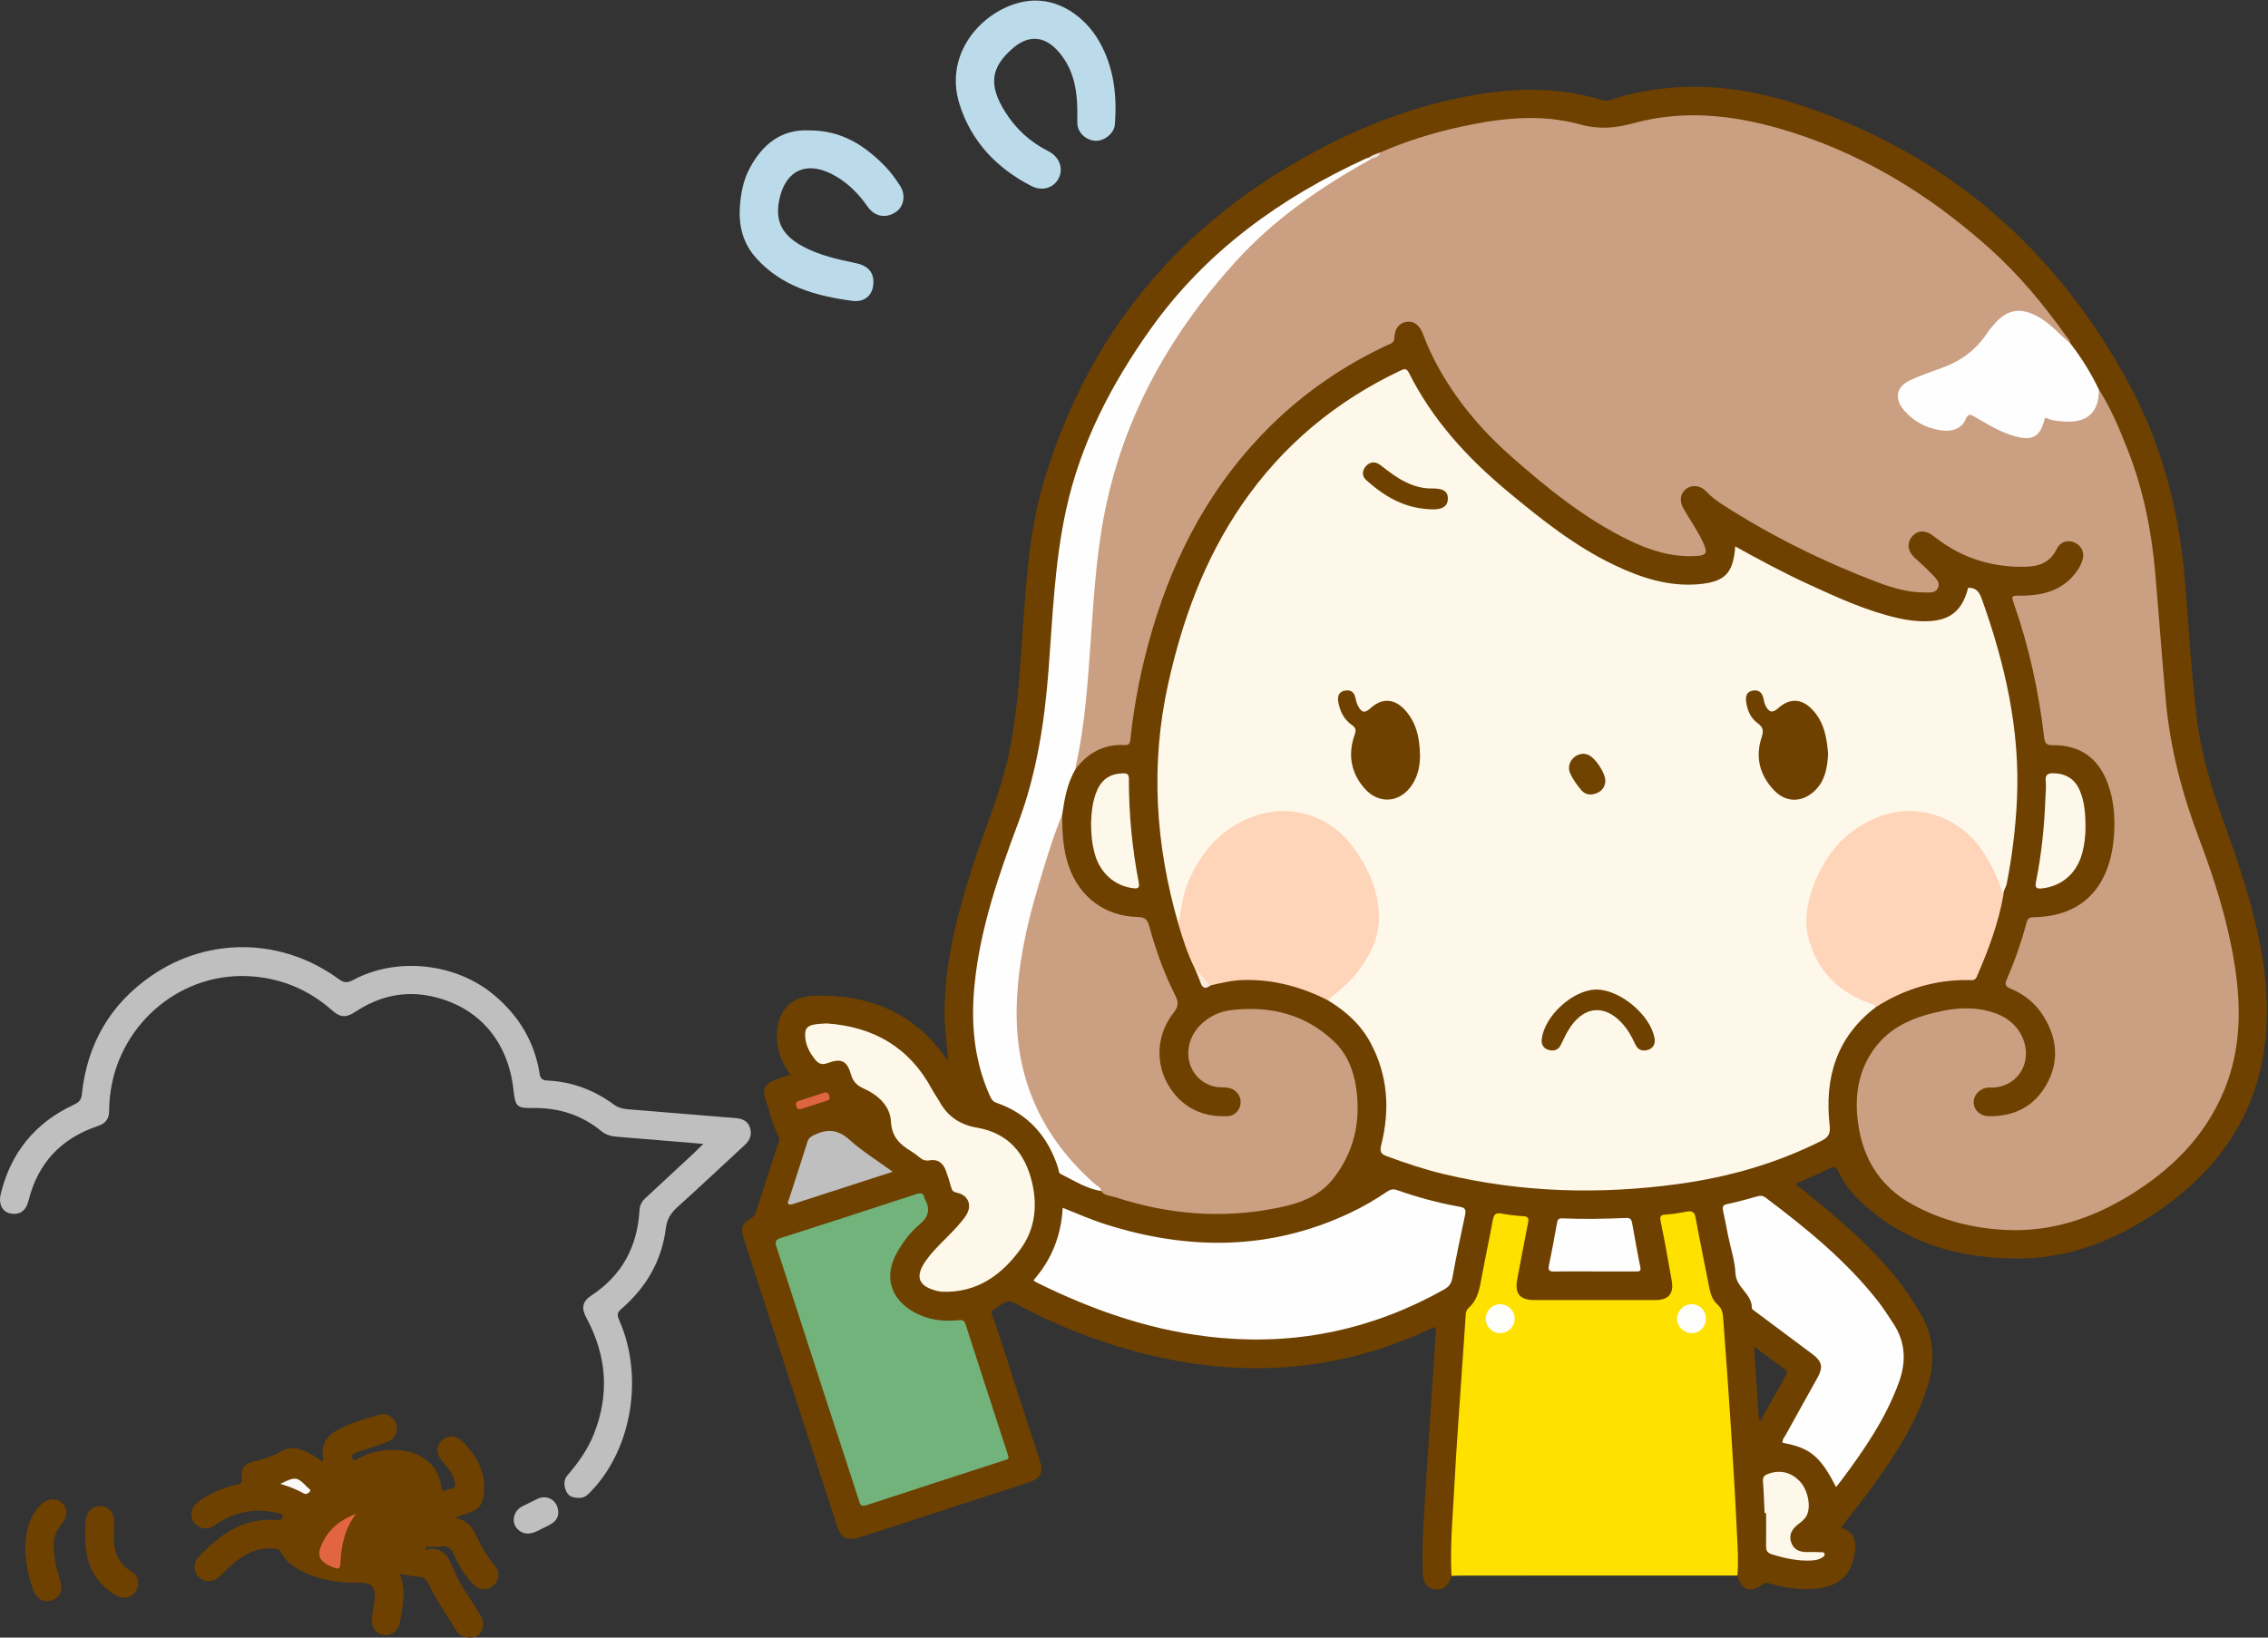
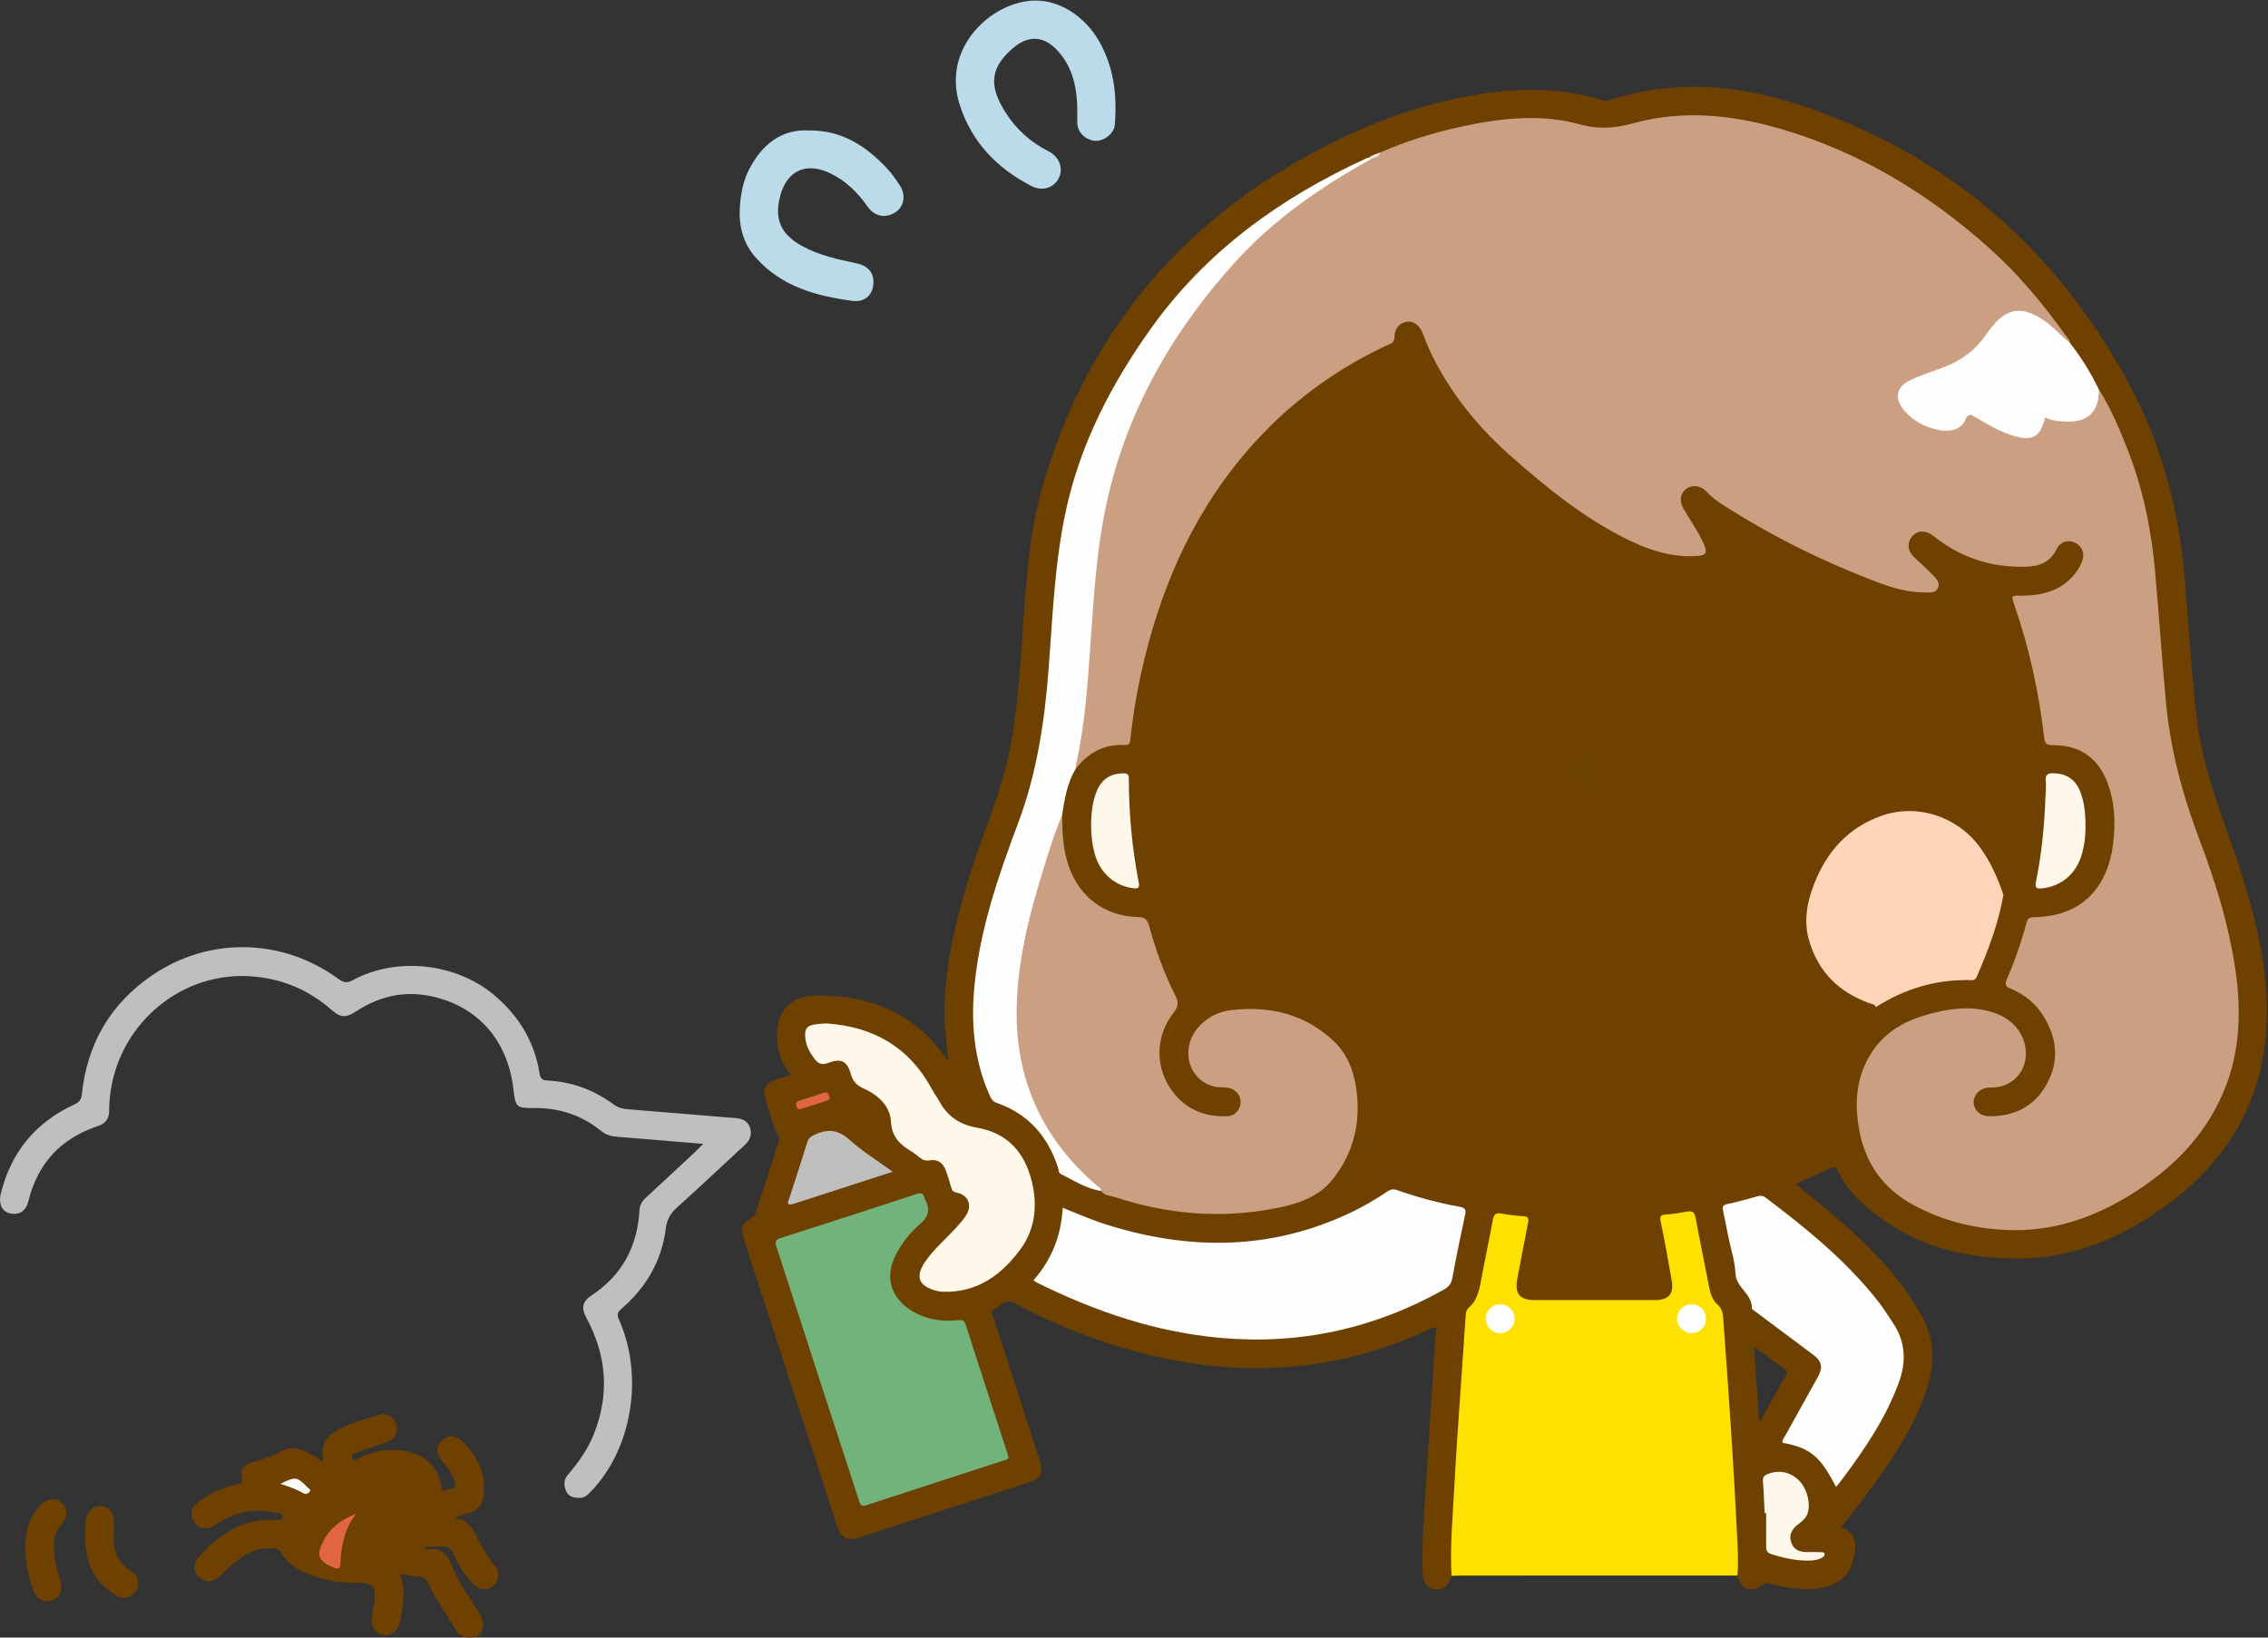
<svg xmlns="http://www.w3.org/2000/svg" version="1.1" x="0" y="0" width="1332" height="962" viewBox="0, 0, 1332, 962">
  <rect x="0" y="0" width="1332" height="962" fill="#333333" stroke="none" />
  <defs>
    <clipPath id="Clip_1">
      <path d="M0,962 L1331.36,962 L1331.36,0.329 L0,0.329 z" />
    </clipPath>
  </defs>
  <g id="Layer_1">
    <g clip-path="url(#Clip_1)">
      <path d="M1049.2,807.319 C1044.1,816.383 1039.06,825.477 1034,834.562 C1033.68,834.431 1033.37,834.299 1033.05,834.167 C1032.12,820.156 1031.18,806.146 1030.17,791.024 C1036.86,795.993 1042.79,800.392 1048.71,804.788 C1049.65,805.486 1049.82,806.22 1049.2,807.319 z M1329.92,571.199 C1326.56,543.779 1318.35,517.644 1309.15,491.785 C1301.34,469.85 1293.61,447.973 1290.54,424.685 C1286.73,395.778 1285.59,366.659 1282.91,337.664 C1279.28,298.297 1269.44,260.824 1250.62,225.919 C1207.59,146.081 1143.71,90.51 1057.42,61.807 C1020.53,49.537 982.885,46.563 945.109,58.852 C943.577,59.35 942.176,59.21 940.743,58.769 C914.77,50.773 888.518,51.564 862.195,56.48 C823.634,63.682 788.166,78.856 754.769,99.053 C683.204,142.331 636.008,204.517 612.592,284.583 C603.188,316.738 602.221,350.218 599.775,383.399 C598.111,405.976 596.27,428.544 590.703,450.583 C585.647,470.596 577.406,489.562 571.136,509.181 C562.093,537.478 554.635,566.036 554.731,596.072 C554.759,604.856 556.047,613.515 556.86,622.257 C556.347,622.257 556.081,622.326 556.028,622.248 C537.268,594.955 510.455,584.052 478.344,584.916 C463.787,585.308 456.122,594.491 456.302,609.039 C456.405,617.307 459.1,624.65 464.345,631.342 C460.566,632.613 457.205,633.577 453.977,634.871 C449.809,636.542 447.737,640.386 449.192,644.58 C451.851,652.243 453.337,660.335 457.278,667.527 C458.072,668.975 457.542,670.027 457.136,671.276 C452.775,684.702 448.427,698.132 444.098,711.568 C443.642,712.983 443.307,714.213 441.786,715.147 C435.358,719.094 434.705,721.263 437.135,728.742 C455.24,784.489 473.345,840.236 491.454,895.981 C493.944,903.643 497.43,905.521 505.006,903.069 C537.727,892.476 570.44,881.857 603.139,871.197 C611.558,868.452 613.09,865.398 610.362,856.981 C601.602,829.956 592.756,802.96 584.076,775.911 C583.402,773.812 580.843,770.65 583.612,769.337 C587.466,767.51 590.198,762.337 596.255,765.64 C614.949,775.835 634.55,784.069 654.893,790.417 C717.844,810.062 779.721,808.976 840.143,780.602 C841.143,780.133 842.115,779.269 843.398,779.998 C841.384,811.021 839.285,842.052 837.388,873.095 C836.353,890.026 835.007,906.961 835.58,923.944 C835.789,930.146 838.302,933.105 842.82,933.67 C847.63,934.272 850.687,931.752 852.475,925.709 C853.028,924.861 853.434,923.967 853.481,922.93 C854.339,903.819 854.897,884.696 856.174,865.6 C857.018,852.986 857.712,840.357 858.559,827.743 C859.707,810.645 860.922,793.548 862.17,776.455 C862.424,772.986 863.098,769.924 865.422,767.281 C868.37,763.929 869.807,759.923 870.645,755.571 C872.628,745.264 874.711,734.975 876.791,724.686 C879.317,712.188 878.226,714.653 889.523,715.479 C895.6,715.923 896.001,716.771 894.921,722.679 C893.123,732.511 890.912,742.276 889.575,752.183 C888.447,760.537 892.289,765.085 900.615,765.147 C924.441,765.322 948.269,765.336 972.094,765.14 C980.699,765.069 984.674,759.859 983.259,751.278 C981.849,742.728 979.997,734.261 978.544,725.719 C976.794,715.439 974.27,715.286 987.435,713.948 C993.46,713.335 993.797,713.487 995.042,719.548 C997.524,731.625 999.866,743.731 1002.33,755.813 C1002.96,758.917 1003.27,762.347 1005.57,764.616 C1009.88,768.885 1010.67,774.274 1010.94,779.76 C1011.25,786.248 1011.9,792.706 1012.27,799.186 C1012.94,810.649 1013.82,822.1 1014.61,833.554 C1015.53,847 1016.43,860.45 1017.16,873.903 C1018.02,889.851 1019.33,905.785 1019.31,921.775 C1019.31,923.115 1019.5,924.44 1020.37,925.551 C1022.74,934.253 1028.15,936.185 1035.38,930.615 C1037.19,929.22 1038.38,930.074 1039.91,930.46 C1049.98,933.005 1060.12,934.766 1070.52,932.669 C1079.83,930.791 1086.2,925.478 1088.49,916.111 C1090.39,908.326 1091.08,900.676 1081.21,897.294 C1087.79,888.773 1094.19,880.896 1100.13,872.687 C1113.22,854.598 1125.32,835.942 1132.08,814.351 C1136.81,799.265 1135.96,784.824 1127.59,771.157 C1124.64,766.339 1121.76,761.449 1118.41,756.912 C1103.25,736.371 1084.28,719.643 1064.59,703.659 C1061.28,700.971 1057.96,698.303 1054.46,695.485 C1061.46,692.353 1068.05,689.622 1074.42,686.452 C1077.08,685.129 1078.29,685.234 1079.61,688.046 C1082.68,694.573 1086.97,700.345 1092.18,705.306 C1118.85,730.709 1151.65,739.773 1187.36,739.281 C1214.25,738.91 1238.91,729.721 1261.51,715.423 C1314.65,681.814 1337.58,633.759 1329.92,571.199" fill="#6E4100" />
      <path d="M852.475,925.709 C851.526,908.245 853.213,890.852 854.12,873.452 C855.35,849.854 857.167,826.286 858.749,802.706 C859.429,792.577 860.179,782.451 860.825,772.319 C860.926,770.73 861.316,769.411 862.522,768.346 C867.173,764.236 868.628,758.717 869.7,752.873 C871.919,740.765 874.512,728.725 876.759,716.621 C877.319,713.606 878.322,712.273 881.621,712.872 C885.87,713.643 890.186,714.203 894.495,714.433 C897.565,714.597 897.953,715.742 897.399,718.481 C895.193,729.401 893.22,740.368 891.113,751.308 C889.466,759.864 892.528,763.722 901.132,763.728 C924.793,763.742 948.454,763.745 972.115,763.726 C979.906,763.72 983.148,760.034 981.82,752.407 C979.794,740.776 977.739,729.144 975.328,717.589 C974.64,714.291 975.429,713.664 978.475,713.471 C982.612,713.209 986.736,712.494 990.824,711.744 C993.923,711.176 995.22,712.102 995.819,715.344 C998.354,729.085 1001.21,742.767 1003.87,756.485 C1004.62,760.336 1005.83,763.871 1008.88,766.545 C1011.15,768.537 1011.78,771.065 1012.01,774.077 C1015.16,816.398 1018.11,858.73 1020.14,901.123 C1020.54,909.27 1021.13,917.401 1020.37,925.552 C966.403,925.554 912.433,925.556 858.464,925.566 C856.467,925.567 854.471,925.659 852.475,925.709" fill="#FFE100" />
      <path d="M413.025,671.969 C395.171,670.485 378.476,669.082 361.777,667.722 C358.536,667.459 355.653,666.511 353.086,664.414 C341.528,654.973 328.173,650.696 313.336,650.906 C303.602,651.044 302.661,650.269 301.608,640.528 C298.491,611.668 281.196,591.528 253.938,585.383 C237.642,581.71 222.594,585.219 208.796,594.335 C203.294,597.969 199.934,597.843 194.976,593.472 C181.712,581.777 166.362,575.117 148.621,573.622 C107.28,570.14 71.196,600.439 65.079,640.357 C64.452,644.45 64.141,648.624 64.089,652.765 C64.03,657.465 61.842,660.035 57.472,661.492 C35.886,668.688 22.198,683.268 16.711,705.458 C15.209,711.533 11.281,714.029 5.699,712.751 C1.269,711.737 -0.962,707.11 0.395,701.513 C6.302,677.147 20.588,659.586 43.313,648.973 C46.008,647.715 47.694,646.528 48.058,642.979 C51.081,613.477 64.687,589.829 89.138,573.079 C122.833,549.995 166.014,551.059 198.942,575.179 C201.8,577.273 203.889,577.592 207.253,575.775 C233.067,561.837 267.787,565.71 290.205,584.554 C304.795,596.818 314.02,612.087 316.968,631.007 C317.361,633.533 318.537,634.609 321.261,634.731 C335.794,635.38 348.858,640.31 360.557,648.876 C362.952,650.63 365.606,651.368 368.451,651.604 C389.638,653.354 410.828,655.073 432.017,656.809 C435.718,657.112 439.009,658.354 440.357,662.096 C441.785,666.06 440.718,669.552 437.545,672.478 C424.212,684.775 411.04,697.249 397.563,709.384 C393.759,712.809 391.678,716.5 391.042,721.576 C388.634,740.781 379.436,756.414 364.9,768.931 C362.358,771.12 362.363,772.608 363.644,775.503 C378.255,808.542 371.131,851.285 347.06,876.135 C345.204,878.051 343.453,879.972 340.366,879.936 C336.976,879.895 333.91,879.32 332.473,875.912 C331.132,872.731 330.881,869.429 333.367,866.534 C339.576,859.3 345.093,851.627 348.673,842.705 C358.139,819.109 356.33,796.228 344.308,774.002 C341.309,768.459 342.017,764.518 347.198,761.119 C365.244,749.28 374.34,732.392 375.559,711.091 C375.738,707.97 376.936,705.78 379.125,703.764 C388.549,695.083 397.919,686.344 407.292,677.608 C408.976,676.038 410.578,674.381 413.025,671.969" fill="#BFBFBF" />
      <path d="M249.631,910.373 C261.436,907.806 263.82,915.867 267.102,923.558 C270.563,931.667 276.048,938.713 280.6,946.254 C281.372,947.533 282.176,948.803 282.829,950.144 C284.84,954.274 283.571,959.161 280.043,961.124 C276.744,962.959 270.355,961.809 268.429,958.605 C262.864,949.346 256.406,940.598 251.864,930.764 C250.496,927.804 248.959,926.422 245.701,926.241 C242.254,926.05 238.844,925.206 234.691,924.528 C238.824,934.155 236.51,943.357 234.923,952.576 C234.036,957.731 230.308,960.988 225.811,960.491 C220.832,959.941 217.906,956.125 218.415,950.482 C218.714,947.176 219.438,943.911 219.886,940.616 C221.008,932.371 218.741,929.631 210.248,929.765 C200.984,929.91 191.973,928.701 183.288,925.548 C175.831,922.841 168.921,919.16 164.947,911.812 C163.817,909.722 162.203,909.844 160.366,909.691 C149.818,908.811 141.868,914.008 134.538,920.646 C132.69,922.319 131,924.165 129.213,925.907 C125.502,929.526 120.662,929.863 117.13,926.769 C113.626,923.7 113.158,918.451 116.635,914.704 C128.913,901.471 142.832,891.442 162.174,892.923 C163.988,893.062 165.797,893.17 165.965,890.942 C166.122,888.858 163.893,889.115 162.697,888.821 C150.619,885.843 139.277,887.798 128.694,894.28 C127.561,894.974 126.525,895.83 125.377,896.496 C121.159,898.94 116.516,898.014 113.882,894.255 C111.327,890.609 112.07,885.735 115.884,882.733 C122.664,877.396 130.447,874.067 138.799,872.171 C141.363,871.589 142.635,871.359 142.003,868.016 C141.064,863.049 143.633,859.914 148.742,858.659 C154.572,857.226 160.264,855.503 165.491,852.448 C171.119,849.158 176.453,851.078 181.605,853.689 C184.241,855.026 186.65,856.811 189.233,858.438 C190.45,857.826 189.696,856.714 189.589,855.906 C188.699,849.19 191.332,844.137 196.999,840.774 C205.231,835.889 214.466,833.511 223.566,830.943 C227.497,829.833 231.815,832.951 232.802,836.772 C233.949,841.216 232.117,845.25 227.773,846.907 C222.502,848.918 217.101,850.585 211.762,852.419 C210.663,852.796 209.605,853.292 208.507,853.668 C206.962,854.196 206.299,855.207 206.983,856.726 C207.906,858.773 209.114,857.437 210.209,856.85 C217.119,853.15 224.555,851.523 232.32,851.772 C246.633,852.232 257.428,859.753 259.171,873.46 C259.419,875.414 260.199,876.482 261.954,875.367 C263.837,874.17 268.03,875.421 267.265,871.302 C266.362,866.437 263.43,862.531 260.165,858.901 C256.013,854.285 255.816,849.761 259.553,846.185 C263.192,842.705 268.152,843.061 272.305,847.411 C279.782,855.242 284.916,864.306 284.375,875.456 C283.944,884.358 281.091,887.276 272.585,889.646 C270.879,890.122 269.208,890.722 267.111,891.912 C275.681,892.575 278.154,899.058 281.205,905.137 C283.813,910.331 286.793,915.314 290.603,919.799 C293.764,923.519 293.258,928.438 289.852,931.449 C286.443,934.464 281.672,934.327 278.173,930.844 C273.158,925.852 269.507,919.837 266.721,913.426 C264.975,909.408 262.582,907.946 258.363,908.486 C255.745,908.822 253.05,908.549 250.389,908.549 C250.136,909.157 249.884,909.765 249.631,910.373" fill="#6E4100" />
      <path d="M632.716,65.769 C632.7,52.312 630.34,39.531 620.73,29.325 C612.723,20.822 603.616,20.698 594.687,28.464 C581.83,39.646 580.531,49.969 590.183,65.486 C596.475,75.601 604.941,83.401 615.614,88.769 C622.045,92.005 624.72,98.789 621.867,104.522 C618.908,110.467 612.129,112.591 605.639,109.234 C585.448,98.791 570.634,83.406 563.608,61.479 C553.495,29.918 579.183,3.867 603.449,0.642 C621.609,-1.771 637.296,10.113 645.252,23.787 C654.215,39.192 656.126,55.95 654.741,73.311 C654.344,78.287 648.518,82.949 643.459,82.715 C637.831,82.455 633.059,78.086 632.74,72.764 C632.6,70.44 632.716,68.101 632.716,65.769" fill="#BCDBEA" />
    </g>
    <path d="M474.765,76.613 C494.485,76.407 508.281,85.717 520.375,98.295 C523.46,101.503 526.051,105.247 528.512,108.981 C532.231,114.623 530.894,121.565 525.774,124.8 C520,128.447 513.585,127.141 509.622,121.468 C503.91,113.29 496.986,106.389 487.968,101.968 C473.462,94.856 462.032,100.111 458.121,115.454 C454.682,128.945 458.675,137.683 470.968,144.47 C481.039,150.03 492.061,152.348 503.123,154.707 C510.459,156.272 513.775,160.966 512.803,167.882 C511.972,173.802 507.502,177.666 500.484,176.725 C479.234,173.878 458.971,168.302 443.974,151.449 C436.43,142.972 433.761,132.827 434.533,121.517 C435.073,113.602 436.51,105.991 440.217,98.988 C447.806,84.649 459.004,75.912 474.765,76.613" fill="#BCDBEA" />
    <path d="M14.813,909.967 C14.912,900.248 16.797,891.798 23.11,884.892 C27.584,879.998 32.676,879.396 36.631,883.141 C40.194,886.516 39.708,891.386 35.551,896.265 C30.481,902.215 31.352,909.332 32.264,916.24 C32.801,920.315 34.168,924.296 35.323,928.272 C37.052,934.221 35.4,938.36 30.444,940.068 C25.655,941.719 21.393,939.309 19.396,933.668 C16.606,925.789 15.053,917.664 14.813,909.967" fill="#6E4100" />
    <path d="M67.013,899.176 C66.121,909.525 68.226,918.022 77.673,923.523 C81.494,925.749 82.125,930.861 79.916,934.56 C77.586,938.461 72.872,939.836 68.593,937.414 C58.774,931.855 52.637,923.588 50.833,912.286 C49.829,905.995 49.801,899.693 50.386,893.374 C50.879,888.059 54.231,884.69 58.9,884.746 C63.821,884.805 66.97,888.431 67.011,894.1 C67.025,895.93 67.013,897.761 67.013,899.176" fill="#6E4100" />
-     <path d="M327.888,888.453 C327.795,894.586 321.928,896.033 317.223,898.568 C313.124,900.777 308.891,902.284 304.684,898.944 C299.946,895.183 301.075,887.763 306.742,884.884 C309.692,883.385 312.663,881.927 315.645,880.494 C321.393,877.731 327.725,881.403 327.888,888.453" fill="#BFBFBF" />
    <path d="M810.621,89.564 C826.149,82.758 842.289,77.815 858.831,74.265 C881.784,69.338 905.065,66.734 927.973,73.084 C939.121,76.175 948.808,75.274 959.691,72.303 C988.186,64.525 1016.75,67.38 1044.81,75.44 C1091.74,88.92 1132.36,113.572 1168.56,145.99 C1185.53,161.179 1199.93,178.551 1213.13,196.993 C1214.16,198.44 1215.64,199.701 1215.85,201.658 C1213.16,202.52 1211.96,200.314 1210.56,198.894 C1206.56,194.855 1202.38,191.06 1197.6,187.977 C1187.64,181.567 1179.12,182.886 1171.67,191.949 C1170.19,193.751 1168.69,195.535 1167.36,197.446 C1161.06,206.474 1152.62,212.706 1142.43,216.686 C1137,218.805 1131.56,220.891 1126.09,222.884 C1123.73,223.744 1121.45,224.743 1119.55,226.45 C1115.85,229.787 1115.25,233.316 1117.68,237.615 C1122.39,245.958 1135.46,252.569 1144.92,251.398 C1148.64,250.937 1151.61,249.222 1153.23,245.787 C1154.95,242.117 1157.43,241.983 1160.51,243.821 C1165.95,247.067 1171.62,249.867 1177.28,252.68 C1181.4,254.725 1185.73,255.59 1190.32,255.522 C1194.51,255.461 1197.61,253.716 1198.47,249.608 C1199.49,244.789 1201.98,244.009 1206.28,245.365 C1211.7,247.077 1217.16,246.178 1222.5,244.641 C1228.07,243.038 1231.29,239.501 1231.43,233.485 C1231.47,231.853 1231.28,230.108 1232.68,228.815 C1239.69,239.8 1244.68,251.785 1249.44,263.827 C1258.67,287.192 1263.58,311.598 1265.77,336.556 C1267.96,361.569 1269.7,386.622 1271.98,411.627 C1274.52,439.624 1281.64,466.509 1291.59,492.803 C1300.54,516.448 1308.17,540.563 1312.23,565.635 C1316.4,591.328 1316.28,616.699 1305.98,641.171 C1294.69,668.016 1274.96,687.386 1250.57,702.3 C1228.55,715.761 1204.75,723.696 1178.62,722.562 C1159.29,721.723 1140.82,717.116 1123.68,707.841 C1103,696.657 1092.9,678.641 1090.8,655.845 C1089.49,641.73 1092.05,628.252 1100.48,616.446 C1110.35,602.623 1125.06,597.066 1140.83,593.854 C1151.71,591.638 1162.68,591.561 1173.27,595.762 C1183.41,599.784 1189.89,608.969 1189.82,619.095 C1189.75,629.916 1181.59,638.351 1170.71,638.847 C1169.54,638.901 1168.36,638.79 1167.21,638.941 C1162.3,639.589 1158.81,643.61 1159.16,648.109 C1159.5,652.439 1163.16,655.672 1168.13,655.722 C1182.77,655.872 1194.48,650.195 1201.81,637.294 C1209.51,623.731 1208.27,610.125 1200.23,597.063 C1195.56,589.467 1188.85,584.043 1180.63,580.676 C1177.77,579.505 1177.33,578.265 1178.54,575.466 C1183.23,564.621 1187.15,553.487 1190.16,542.052 C1190.75,539.807 1191.75,538.858 1194.26,538.822 C1226.39,538.363 1239.52,517.12 1241.5,491.434 C1242.34,480.591 1241.59,469.773 1237.6,459.473 C1232.02,445.035 1221.26,437.607 1205.73,437.752 C1201.89,437.788 1200.93,436.803 1200.48,432.906 C1197.41,406.412 1191.75,380.467 1182.98,355.237 C1181.14,349.925 1181.18,349.888 1186.67,349.908 C1200.31,349.957 1212.43,346.669 1220.47,334.493 C1221.46,332.982 1222.26,331.294 1222.88,329.587 C1224.54,324.954 1222.79,320.76 1218.52,318.759 C1214.56,316.905 1210,318.15 1207.91,322.508 C1204.23,330.186 1197.89,332.695 1190.05,332.922 C1170.57,333.485 1152.93,328.176 1137.38,316.293 C1136.58,315.686 1135.8,315.068 1135,314.47 C1130.71,311.264 1126.04,311.527 1122.98,315.139 C1119.77,318.946 1120.36,323.824 1124.4,327.555 C1128.06,330.941 1131.81,334.259 1135.22,337.892 C1137.07,339.864 1139.53,342.212 1138.23,345.282 C1136.89,348.432 1133.6,348.028 1130.78,348.05 C1120.61,348.132 1111.07,345.257 1101.71,341.683 C1070.05,329.589 1039.84,314.594 1011.33,296.224 C1007.96,294.054 1004.83,291.623 1002.07,288.668 C998.796,285.161 993.767,284.602 990.382,287.112 C986.839,289.739 986.101,294.115 988.669,298.695 C992.412,305.37 997.002,311.555 1000.18,318.558 C1003.12,325.017 1002.41,326.373 995.182,326.686 C981.521,327.278 968.883,323.257 956.781,317.388 C931.053,304.911 909.08,287.086 887.793,268.362 C869.773,252.51 854.535,234.345 843.238,213.046 C840.35,207.601 837.873,201.969 835.712,196.193 C833.769,191.002 830.286,188.421 826.219,189.022 C821.946,189.654 819.078,192.86 818.944,198.287 C818.862,201.626 816.484,201.932 814.533,202.848 C789.132,214.775 766.256,230.398 746.275,250.087 C712.26,283.605 690.278,324.202 676.83,369.686 C670.549,390.927 666.134,412.567 663.844,434.61 C663.593,437.023 662.732,437.782 660.474,437.666 C648.308,437.041 638.958,442.222 631.739,451.732 C629.814,449.391 631.14,446.909 631.583,444.565 C635.39,424.42 637.059,404.052 638.533,383.631 C640.651,354.284 642.088,324.841 648.273,295.937 C654.139,268.524 664.414,242.8 677.826,218.251 C689.851,196.24 704.009,175.688 720.638,156.95 C735.839,139.82 753.367,125.223 772.228,112.246 C782.244,105.354 792.456,98.779 803.472,93.571 C805.613,91.814 808.859,92.015 810.621,89.564" fill="#CBA082" />
-     <path d="M692.038,542.713 C678.606,496.183 675.51,449.262 686.073,401.671 C694.431,364.013 707.43,328.353 729.423,296.343 C753.268,261.637 784.491,235.688 822.467,217.7 C824.713,216.636 826.043,216.171 827.49,219.058 C841.389,246.807 861.929,269.137 885.536,288.769 C905.118,305.053 925.022,320.973 948.251,332.017 C963.756,339.39 979.826,344.649 997.248,343.226 C1013.11,341.931 1017.96,336.743 1019.1,321.004 C1033.3,328.865 1047.46,336.479 1062.08,343.2 C1079.28,351.113 1096.5,359.027 1115.1,363.195 C1120.13,364.322 1125.24,364.995 1130.44,364.977 C1144.86,364.925 1152.34,359.225 1155.92,345.264 C1160.31,345.186 1162.35,347.492 1163.82,351.584 C1177.57,389.936 1186.56,429.09 1184.54,470.183 C1183.73,486.657 1181.74,502.988 1178.55,519.176 C1178.11,521.434 1176.36,523.276 1176.62,525.72 C1174.08,525.45 1174.39,523.134 1173.83,521.595 C1169.89,510.865 1164.39,501.253 1156.54,492.729 C1141.62,476.541 1114.52,472.957 1095.14,485.157 C1075.19,497.708 1064.06,516.051 1062.28,539.348 C1061.34,551.645 1066.1,562.78 1074.45,572.19 C1080.9,579.458 1088.62,584.684 1097.74,587.944 C1099.51,588.573 1101.83,588.86 1101.73,591.624 C1078.56,609.175 1071.49,633.132 1074.54,660.902 C1075.04,665.436 1074.35,667.835 1069.91,670.077 C1043.35,683.483 1015.17,691.48 985.865,695.505 C939.637,701.855 893.642,700.597 848.097,689.743 C836.612,687.006 825.436,683.287 814.37,679.168 C810.723,677.811 810.324,676.143 811.203,672.624 C816.378,651.908 815.195,631.778 804.932,612.629 C799.091,601.73 790.229,593.886 779.815,587.587 C779.78,584.465 782.597,583.681 784.412,582.187 C792.623,575.427 799.413,567.509 804.067,557.93 C810.98,543.699 809.539,529.464 803.392,515.429 C796.49,499.668 786.707,486.415 769.647,480.692 C750.434,474.247 733.226,478.625 718.106,491.795 C704.143,503.958 696.622,519.497 694.211,537.708 C693.974,539.498 694.625,541.866 692.038,542.713" fill="#FEF8EA" />
    <path d="M623.788,478.757 C623.902,488.907 624.265,498.999 627.634,508.76 C633.899,526.916 648.867,538.244 668.169,538.692 C672.242,538.787 673.818,539.995 674.896,543.904 C678.792,558.027 683.638,571.853 690.326,584.927 C692.3,588.785 692.032,591.43 689.241,594.962 C678.023,609.158 678.249,628.489 689.61,642.461 C697.659,652.359 708.502,656.246 721.023,655.683 C725.448,655.484 728.642,651.729 728.642,647.321 C728.643,643.161 725.32,639.499 720.873,638.94 C718.242,638.61 715.483,638.884 712.951,638.23 C697.095,634.133 692.736,614.717 704.861,602.28 C709.927,597.084 716.29,594.154 723.408,593.348 C745.987,590.788 766.425,595.723 783.332,611.657 C791.168,619.042 794.955,628.758 796.47,639.104 C799.311,658.509 795.393,676.442 783.176,692.212 C774.626,703.249 762.446,707.17 749.498,709.724 C717.424,716.053 685.955,713.437 655.02,703.299 C652.158,702.361 648.713,702.512 646.679,699.617 C636.461,692.018 627.673,682.953 620.209,672.704 C605.96,653.139 598.228,631.242 596.208,607.022 C594.382,585.136 597.67,563.917 602.405,542.781 C606.96,522.451 613.747,502.772 620.458,483.083 C621.047,481.355 621.115,478.984 623.788,478.757" fill="#CBA082" />
    <path d="M606.958,752.103 C617.595,740.023 623.244,725.939 624.126,709.497 C632.738,712.987 640.908,716.563 649.412,719.253 C698.045,734.639 745.958,734.652 792.821,712.548 C800.348,708.998 807.554,704.831 814.438,700.15 C816.359,698.844 818.045,698.253 820.406,699.088 C832.491,703.367 844.849,706.692 857.472,708.949 C860.471,709.486 861.096,710.733 860.469,713.644 C857.809,725.991 855.2,738.355 852.963,750.783 C852.351,754.18 850.758,756.019 847.972,757.581 C807.192,780.45 763.612,790.082 716.942,785.952 C678.589,782.559 642.982,770.33 608.763,753.362 C608.198,753.082 607.714,752.637 606.958,752.103" fill="#FEFEFE" />
    <path d="M592.214,855.822 C592.527,857.311 591.05,857.453 589.787,857.863 C562.759,866.641 535.721,875.389 508.725,884.264 C504.994,885.491 504.908,882.785 504.232,880.723 C497.501,860.196 490.801,839.658 484.135,819.11 C474.755,790.193 465.459,761.249 455.984,732.363 C454.933,729.161 455.779,728.157 458.797,727.193 C485.231,718.746 511.626,710.174 537.991,701.514 C540.817,700.585 542.485,700.737 543.006,703.944 C543.032,704.105 543.102,704.266 543.183,704.409 C546.483,710.313 545.427,714.829 540.021,719.336 C534.558,723.892 530.22,729.747 526.697,736.036 C518.997,749.781 522.921,763.014 536.726,770.776 C544.909,775.377 553.659,776.496 562.774,775.553 C565.092,775.313 566.285,775.475 567.112,778.056 C575.223,803.373 583.496,828.638 591.719,853.92 C591.873,854.393 591.972,854.885 592.214,855.822" fill="#72B37C" />
    <path d="M623.788,478.757 C617.974,492.72 613.762,507.226 609.46,521.689 C602.665,544.531 597.646,567.722 597.106,591.668 C596.158,633.739 611.902,668.407 643.555,695.995 C644.734,697.022 646.623,697.572 646.679,699.617 C637.946,698.331 630.718,693.45 623.02,689.695 C621.573,688.989 621.855,687.401 621.465,686.187 C615.503,667.631 603.952,654.311 585.255,647.856 C582.765,646.996 582.013,645.236 581.148,643.29 C571.979,622.642 570.16,600.956 572.326,578.783 C575.574,545.534 586.451,514.25 598.033,483.282 C608.883,454.272 613.455,424.22 615.809,393.612 C618.232,362.113 619.349,330.449 626.12,299.442 C634.628,260.478 652.569,225.9 675.5,193.591 C708.125,147.624 752.07,116.101 802.671,92.917 C802.962,92.784 803.323,92.802 803.651,92.75 C804.75,92.292 804.898,92.84 804.705,93.747 C775.422,110.008 748.019,128.963 725.484,153.885 C685.757,197.819 658.024,248.097 647.638,307.076 C643.707,329.4 642.291,351.964 640.695,374.528 C638.913,399.731 637.426,424.986 631.848,449.751 C631.704,450.387 631.771,451.071 631.739,451.732 C626.72,460.043 625.214,469.388 623.788,478.757" fill="#FEFEFE" />
    <path d="M1101.73,591.624 C1100.96,589.785 1099.09,589.761 1097.58,589.211 C1079.91,582.737 1067.89,570.943 1062.51,552.61 C1059.05,540.799 1061.36,529.574 1065.69,518.644 C1073.08,500.002 1085.65,486.125 1104.83,479.31 C1125.92,471.818 1149.2,479.46 1162.57,497.398 C1169,506.021 1173.21,515.649 1176.62,525.72 C1173.67,542.502 1167.68,558.285 1160.94,573.837 C1159.9,576.232 1158.11,575.761 1156.38,575.737 C1136.54,575.459 1118.38,580.934 1101.73,591.624" fill="#FFD5BA" />
-     <path d="M692.038,542.713 C693.688,534.652 694.443,526.402 697.636,518.678 C705.217,500.338 717.362,486.372 736.341,479.542 C757.674,471.865 780.695,478.868 794.188,496.959 C803.251,509.11 809.586,522.428 809.837,538.088 C810.034,550.368 805.144,560.549 797.997,570.074 C792.861,576.92 786.353,582.246 779.815,587.587 C764.301,579.743 748.006,575.28 730.466,575.699 C723.738,575.86 717.318,577.389 710.854,578.898 C706.189,576.975 704.227,572.589 701.633,568.779 C697.478,560.442 694.642,551.621 692.038,542.713" fill="#FFD5BA" />
    <path d="M1078.31,873.569 C1069.14,855.51 1063.06,850.482 1046.91,847.563 C1046.61,845.598 1048.02,844.244 1048.84,842.756 C1055,831.543 1061.27,820.386 1067.48,809.196 C1070.85,803.132 1070.08,799.696 1064.47,795.504 C1053.53,787.336 1042.58,779.19 1031.65,771.009 C1030.61,770.23 1028.84,769.25 1028.86,768.396 C1029.05,760.036 1019.64,756.517 1019.25,748.09 C1018.91,740.712 1016.46,733.434 1014.96,726.107 C1013.96,721.222 1013.06,716.316 1012,711.444 C1011.51,709.183 1011.59,707.903 1014.46,707.315 C1020.48,706.083 1026.39,704.351 1032.32,702.726 C1034.05,702.252 1035.4,702.37 1036.92,703.518 C1061.16,721.813 1084.68,740.886 1103.46,765.055 C1106.42,768.856 1108.94,772.999 1111.64,776.994 C1119.15,788.09 1119.71,799.788 1115.18,812.195 C1107.48,833.257 1095.01,851.46 1081.75,869.227 C1080.66,870.681 1079.5,872.076 1078.31,873.569" fill="#FEFEFE" />
    <path d="M485.473,601.21 C512.957,603.093 533.994,615.155 547.271,639.752 C548.69,642.381 550.49,644.803 551.938,647.418 C556.713,656.036 564.065,660.768 573.681,662.417 C591.989,665.558 602.035,677.285 606.134,694.633 C609.372,708.34 607.878,721.938 599.672,733.341 C588.505,748.86 573.885,759.594 553.364,758.824 C552.537,758.793 551.7,758.679 550.894,758.491 C539.277,755.782 537.041,749.997 543.887,740.405 C549.142,733.041 556.145,727.283 562.096,720.56 C563.967,718.446 565.88,716.315 567.391,713.948 C571.143,708.07 568.725,702.066 561.972,700.648 C560.008,700.235 559.17,699.54 558.678,697.666 C557.794,694.303 556.718,690.98 555.526,687.711 C553.924,683.316 550.878,680.778 545.994,681.633 C543.613,682.049 541.867,681.474 540.112,679.947 C538.488,678.533 536.702,677.27 534.859,676.151 C528.314,672.178 523.756,667.765 523.257,658.873 C522.731,649.494 515.63,643.245 507.17,639.418 C503.241,637.641 500.907,635.285 499.711,631.013 C497.53,623.218 494.048,621.548 486.299,624.436 C482.672,625.787 480.602,624.929 478.384,622.025 C475.691,618.5 473.64,614.813 473.047,610.401 C472.222,604.259 473.802,602.259 480.014,601.579 C481.826,601.381 483.653,601.329 485.473,601.21" fill="#FEF8EA" />
    <path d="M1232.68,228.815 C1232.77,242.42 1225.78,248.74 1211.58,247.58 C1208.14,247.299 1204.59,247.046 1201.43,245.309 C1201.2,245.573 1200.89,245.764 1200.83,246.014 C1198.31,256.466 1193.91,259.133 1183.5,256.307 C1174.9,253.97 1167.4,249.261 1159.78,244.859 C1157.32,243.438 1155.88,242.729 1154.38,246.32 C1152.08,251.822 1146.46,253.948 1139.09,252.67 C1130.79,251.231 1123.71,247.407 1118.2,240.958 C1112.43,234.213 1113.64,227.269 1121.68,223.438 C1127.66,220.59 1133.99,218.464 1140.24,216.223 C1151.4,212.221 1160.51,205.649 1167.04,195.649 C1168.03,194.124 1169.26,192.745 1170.43,191.337 C1178.82,181.218 1187.06,180.015 1198.4,186.897 C1205.02,190.918 1209.91,196.882 1215.85,201.658 C1222.44,210.099 1228.03,219.162 1232.68,228.815" fill="#FEFEFE" />
-     <path d="M936.335,746.898 C928.521,746.899 920.705,746.786 912.894,746.957 C910.02,747.02 909.086,746.295 909.697,743.336 C911.408,735.05 912.986,726.735 914.44,718.401 C914.791,716.388 915.422,715.62 917.551,715.714 C929.993,716.262 942.44,716.019 954.875,715.489 C957.301,715.385 958.139,716.245 958.518,718.335 C960.085,726.99 961.577,735.661 963.352,744.273 C963.911,746.989 962.613,746.918 960.775,746.911 C952.628,746.882 944.482,746.898 936.335,746.898" fill="#FEFEFE" />
    <path d="M1224.81,485.779 C1224.89,490.663 1224.25,496.441 1222.61,502.071 C1219.32,513.353 1210.66,520.596 1199.41,521.872 C1196.14,522.244 1195.01,521.61 1195.72,518.078 C1199.04,501.738 1200.69,485.196 1201.28,468.544 C1201.4,465.387 1201.81,462.187 1201.46,459.08 C1200.96,454.73 1203.05,454.09 1206.65,454.263 C1213.92,454.612 1218.89,458.05 1221.61,464.741 C1224.22,471.172 1224.82,477.948 1224.81,485.779" fill="#FEF8EA" />
    <path d="M524.277,688.345 C504.247,694.837 485.16,701.031 466.062,707.189 C465.167,707.477 463.87,707.883 463.283,707.477 C462.068,706.636 463.099,705.387 463.432,704.349 C467.032,693.134 470.701,681.94 474.229,670.703 C474.898,668.575 476.177,667.662 478.13,666.733 C485.664,663.151 491.973,663.342 498.725,669.416 C506.324,676.253 515.169,681.704 524.277,688.345" fill="#BFBFBF" />
    <path d="M640.783,483.2 C641.031,477.526 641.514,470.572 644.425,464.045 C647.306,457.583 652.338,454.479 659.342,454.277 C661.67,454.21 663.001,454.57 662.995,457.47 C662.958,477.983 664.902,498.326 668.796,518.467 C669.392,521.547 668.373,522.135 665.509,521.78 C654.584,520.424 645.938,512.777 642.873,501.315 C641.406,495.832 640.744,490.212 640.783,483.2" fill="#FEF8EA" />
    <path d="M1036.35,888.85 C1036.05,882.712 1035.9,876.561 1035.39,870.441 C1035.18,868.014 1035.87,866.827 1038.09,865.953 C1044.92,863.265 1051.6,864.625 1056.82,869.978 C1061.58,874.854 1063.73,884.322 1061.26,889.872 C1060.21,892.219 1058.22,893.822 1056.23,895.304 C1052.38,898.18 1050.29,901.769 1052.14,906.498 C1053.94,911.086 1057.97,911.937 1062.44,911.739 C1064.76,911.636 1067.1,911.751 1069.42,911.855 C1070.17,911.888 1071.2,911.622 1071.52,912.673 C1071.89,913.883 1070.95,914.485 1070.13,915.003 C1068.25,916.181 1066.15,916.589 1063.96,916.705 C1055.87,917.134 1048.14,915.437 1040.48,913.03 C1037.86,912.208 1037.2,910.707 1037.23,908.267 C1037.3,901.793 1037.25,895.317 1037.25,888.842 C1036.95,888.844 1036.65,888.847 1036.35,888.85" fill="#FEF8EA" />
    <path d="M487.243,644.708 C487.417,646.014 486.421,646.342 485.475,646.646 C480.574,648.224 475.656,649.749 470.765,651.357 C469.236,651.859 468.295,651.689 467.723,649.969 C467.12,648.155 467.504,647.248 469.396,646.664 C474.161,645.192 478.871,643.544 483.605,641.973 C486.092,641.148 486.907,642.594 487.243,644.708" fill="#DF6440" />
-     <path d="M701.633,568.779 C704.707,572.152 707.78,575.525 710.854,578.898 C708.269,580.952 706.346,580.879 705.124,577.383 C704.105,574.465 702.807,571.643 701.633,568.779" fill="#F8ECDD" />
    <path d="M804.705,93.747 C804.354,93.415 804.002,93.083 803.651,92.75 C805.717,91.126 808.2,90.414 810.62,89.564 C809.924,92.761 806.704,92.391 804.705,93.747" fill="#ECE4DD" />
    <path d="M881.148,766.176 C885.848,766.193 889.689,770.166 889.577,774.893 C889.469,779.397 885.743,783.087 881.215,783.172 C876.453,783.263 872.604,779.475 872.613,774.709 C872.623,769.871 876.336,766.159 881.148,766.176" fill="#FEFEFD" />
    <path d="M993.272,783.173 C988.644,783.037 984.659,778.808 984.923,774.313 C985.19,769.753 988.966,766.155 993.455,766.182 C998.304,766.212 1001.93,769.907 1001.88,774.763 C1001.82,779.617 998.042,783.314 993.272,783.173" fill="#FEFEFD" />
    <path d="M209.2,889.213 C202.556,897.703 200.446,907.55 199.954,917.835 C199.788,921.304 199.166,922.2 195.653,920.731 C186.847,917.048 185.523,913.699 190.056,904.997 C194.184,897.072 201.054,892.417 209.2,889.213" fill="#E26542" />
    <path d="M164.648,871.677 C173.646,867.261 174.408,867.379 180.668,873.811 C181.375,874.538 183.049,875.166 181.754,876.463 C180.916,877.302 179.748,878.118 178.192,877.208 C176.197,876.041 174.07,875.072 171.927,874.195 C169.822,873.334 167.626,872.694 164.648,871.677" fill="#FAF9F8" />
    <path d="M1073.65,442.987 C1073.17,451.025 1071.93,458.511 1066.03,464.296 C1058.56,471.618 1048.87,471.707 1041.74,464.097 C1033.49,455.289 1030.78,444.865 1034.58,433.229 C1035.74,429.68 1035.8,427.363 1032.36,424.904 C1028.34,422.03 1026.27,417.569 1025.56,412.566 C1025.09,409.233 1025.55,406.398 1029.38,405.704 C1032.97,405.053 1035.01,406.91 1035.7,410.444 C1035.98,411.898 1036.32,413.411 1037,414.707 C1039.05,418.629 1041.06,418.934 1044.33,416.027 C1051.05,410.062 1057.9,410.211 1064.16,416.631 C1071.37,424.031 1072.94,433.49 1073.65,442.987" fill="#6E4100" />
    <path d="M833.96,443.373 C834.075,449.513 832.863,455.321 829.613,460.565 C822.798,471.564 809.992,472.888 801.461,463.221 C793.27,453.94 791.526,443.155 795.614,431.538 C796.525,428.949 796.304,427.522 793.936,425.877 C789.349,422.69 786.995,417.925 786.001,412.498 C785.434,409.404 786.033,406.608 789.477,405.792 C792.855,404.991 795.311,406.255 796.051,410.028 C796.368,411.641 796.833,413.299 797.605,414.736 C799.798,418.814 801.558,419.053 804.944,415.985 C811.459,410.083 818.646,410.223 824.769,416.684 C831.839,424.147 833.759,433.495 833.96,443.373" fill="#6E4100" />
    <path d="M938.334,581.307 C952.132,581.944 969.074,596.298 971.676,609.609 C972.282,612.705 971.391,615.402 968.306,616.565 C964.973,617.821 962.019,617.037 960.416,613.509 C958.344,608.948 955.914,604.63 952.485,600.936 C942.491,590.169 930.884,590.996 922.472,603.041 C920.082,606.463 918.443,610.267 916.587,613.973 C915.126,616.89 912.381,617.674 909.375,616.738 C906.216,615.754 905.062,613.311 905.499,610.121 C907.341,596.671 923.383,581.94 936.843,581.316 C937.339,581.293 937.837,581.313 938.334,581.307" fill="#6E4100" />
    <path d="M842.395,299.237 C825.507,299.218 813.305,291.798 802.298,281.966 C799.809,279.743 799.895,276.42 802.202,273.856 C804.675,271.106 807.805,270.964 810.703,273.2 C815.576,276.959 820.395,280.775 825.999,283.425 C830.711,285.654 835.624,287.03 840.892,286.946 C847.568,286.839 850.341,288.598 850.35,292.872 C850.358,297.119 847.508,299.062 842.395,299.237" fill="#6E4100" />
    <path d="M930.213,442.796 C930.576,442.869 931.401,442.974 932.189,443.207 C936.741,444.558 943.379,454.695 942.788,459.393 C942.378,462.655 940.574,464.851 937.53,466.035 C934.267,467.304 931.039,466.86 928.835,464.309 C926.26,461.331 923.889,458 922.226,454.449 C919.679,449.012 923.905,442.836 930.213,442.796" fill="#6E4300" />
  </g>
</svg>